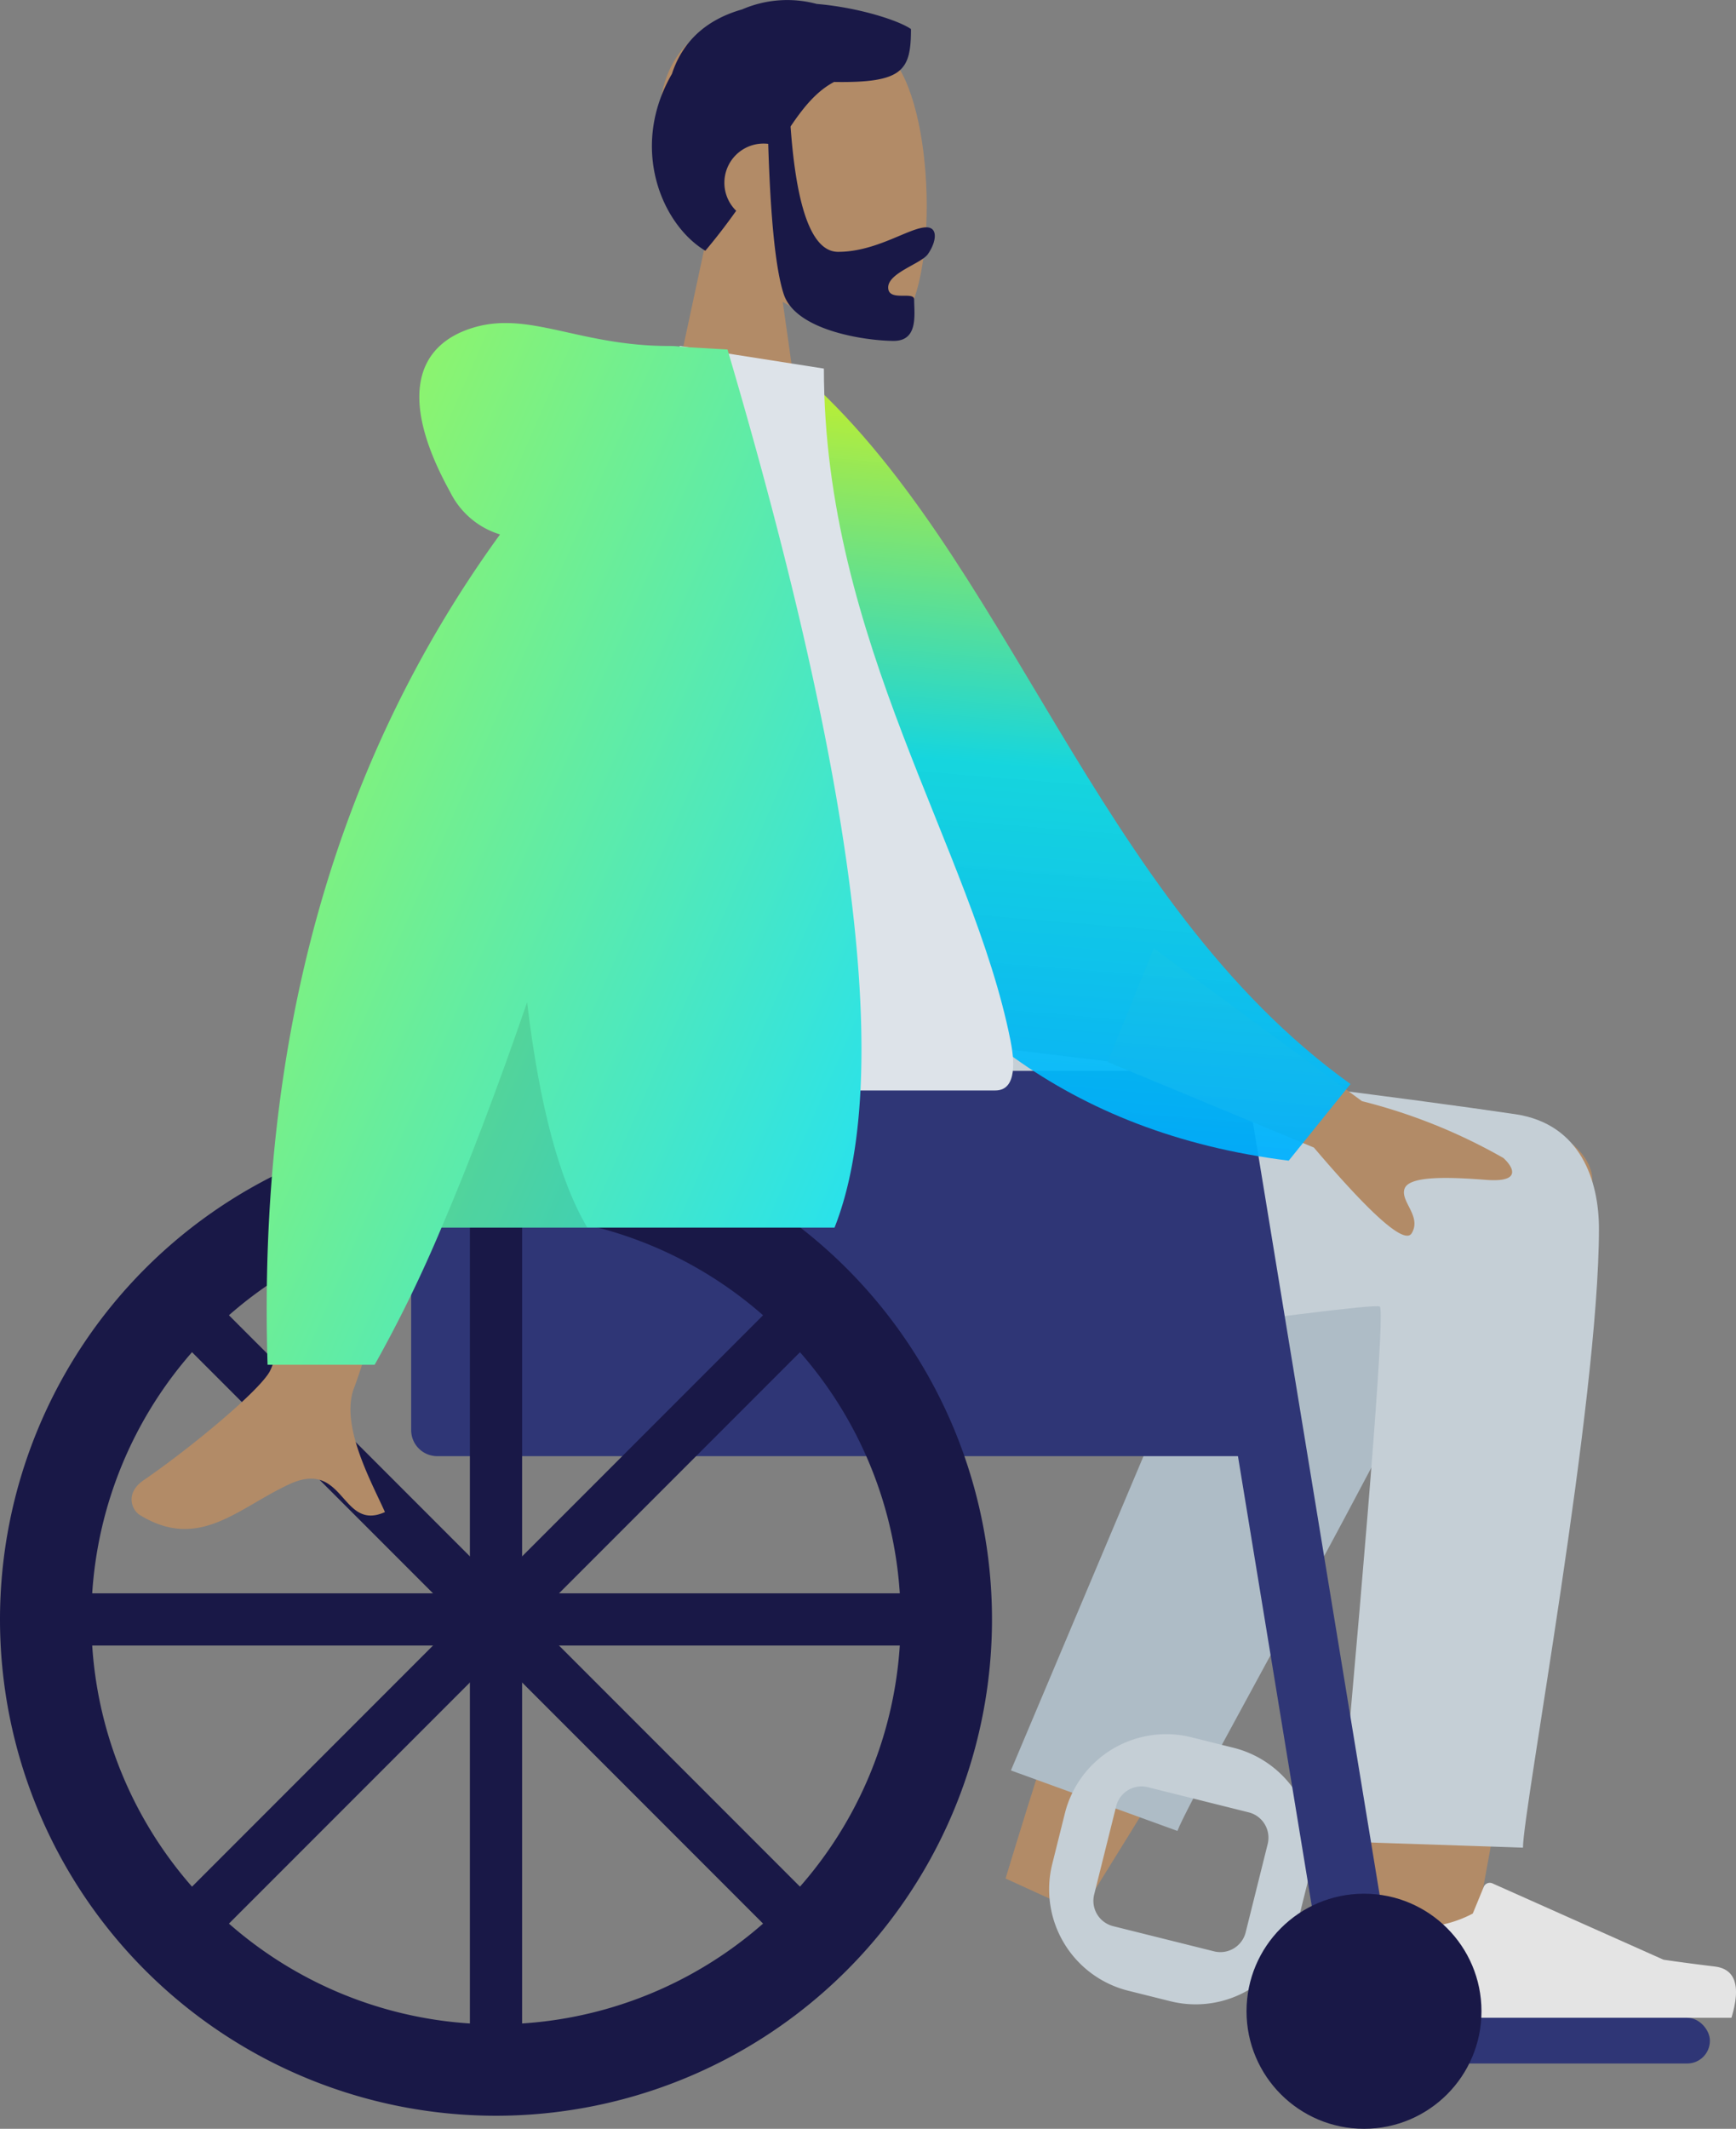
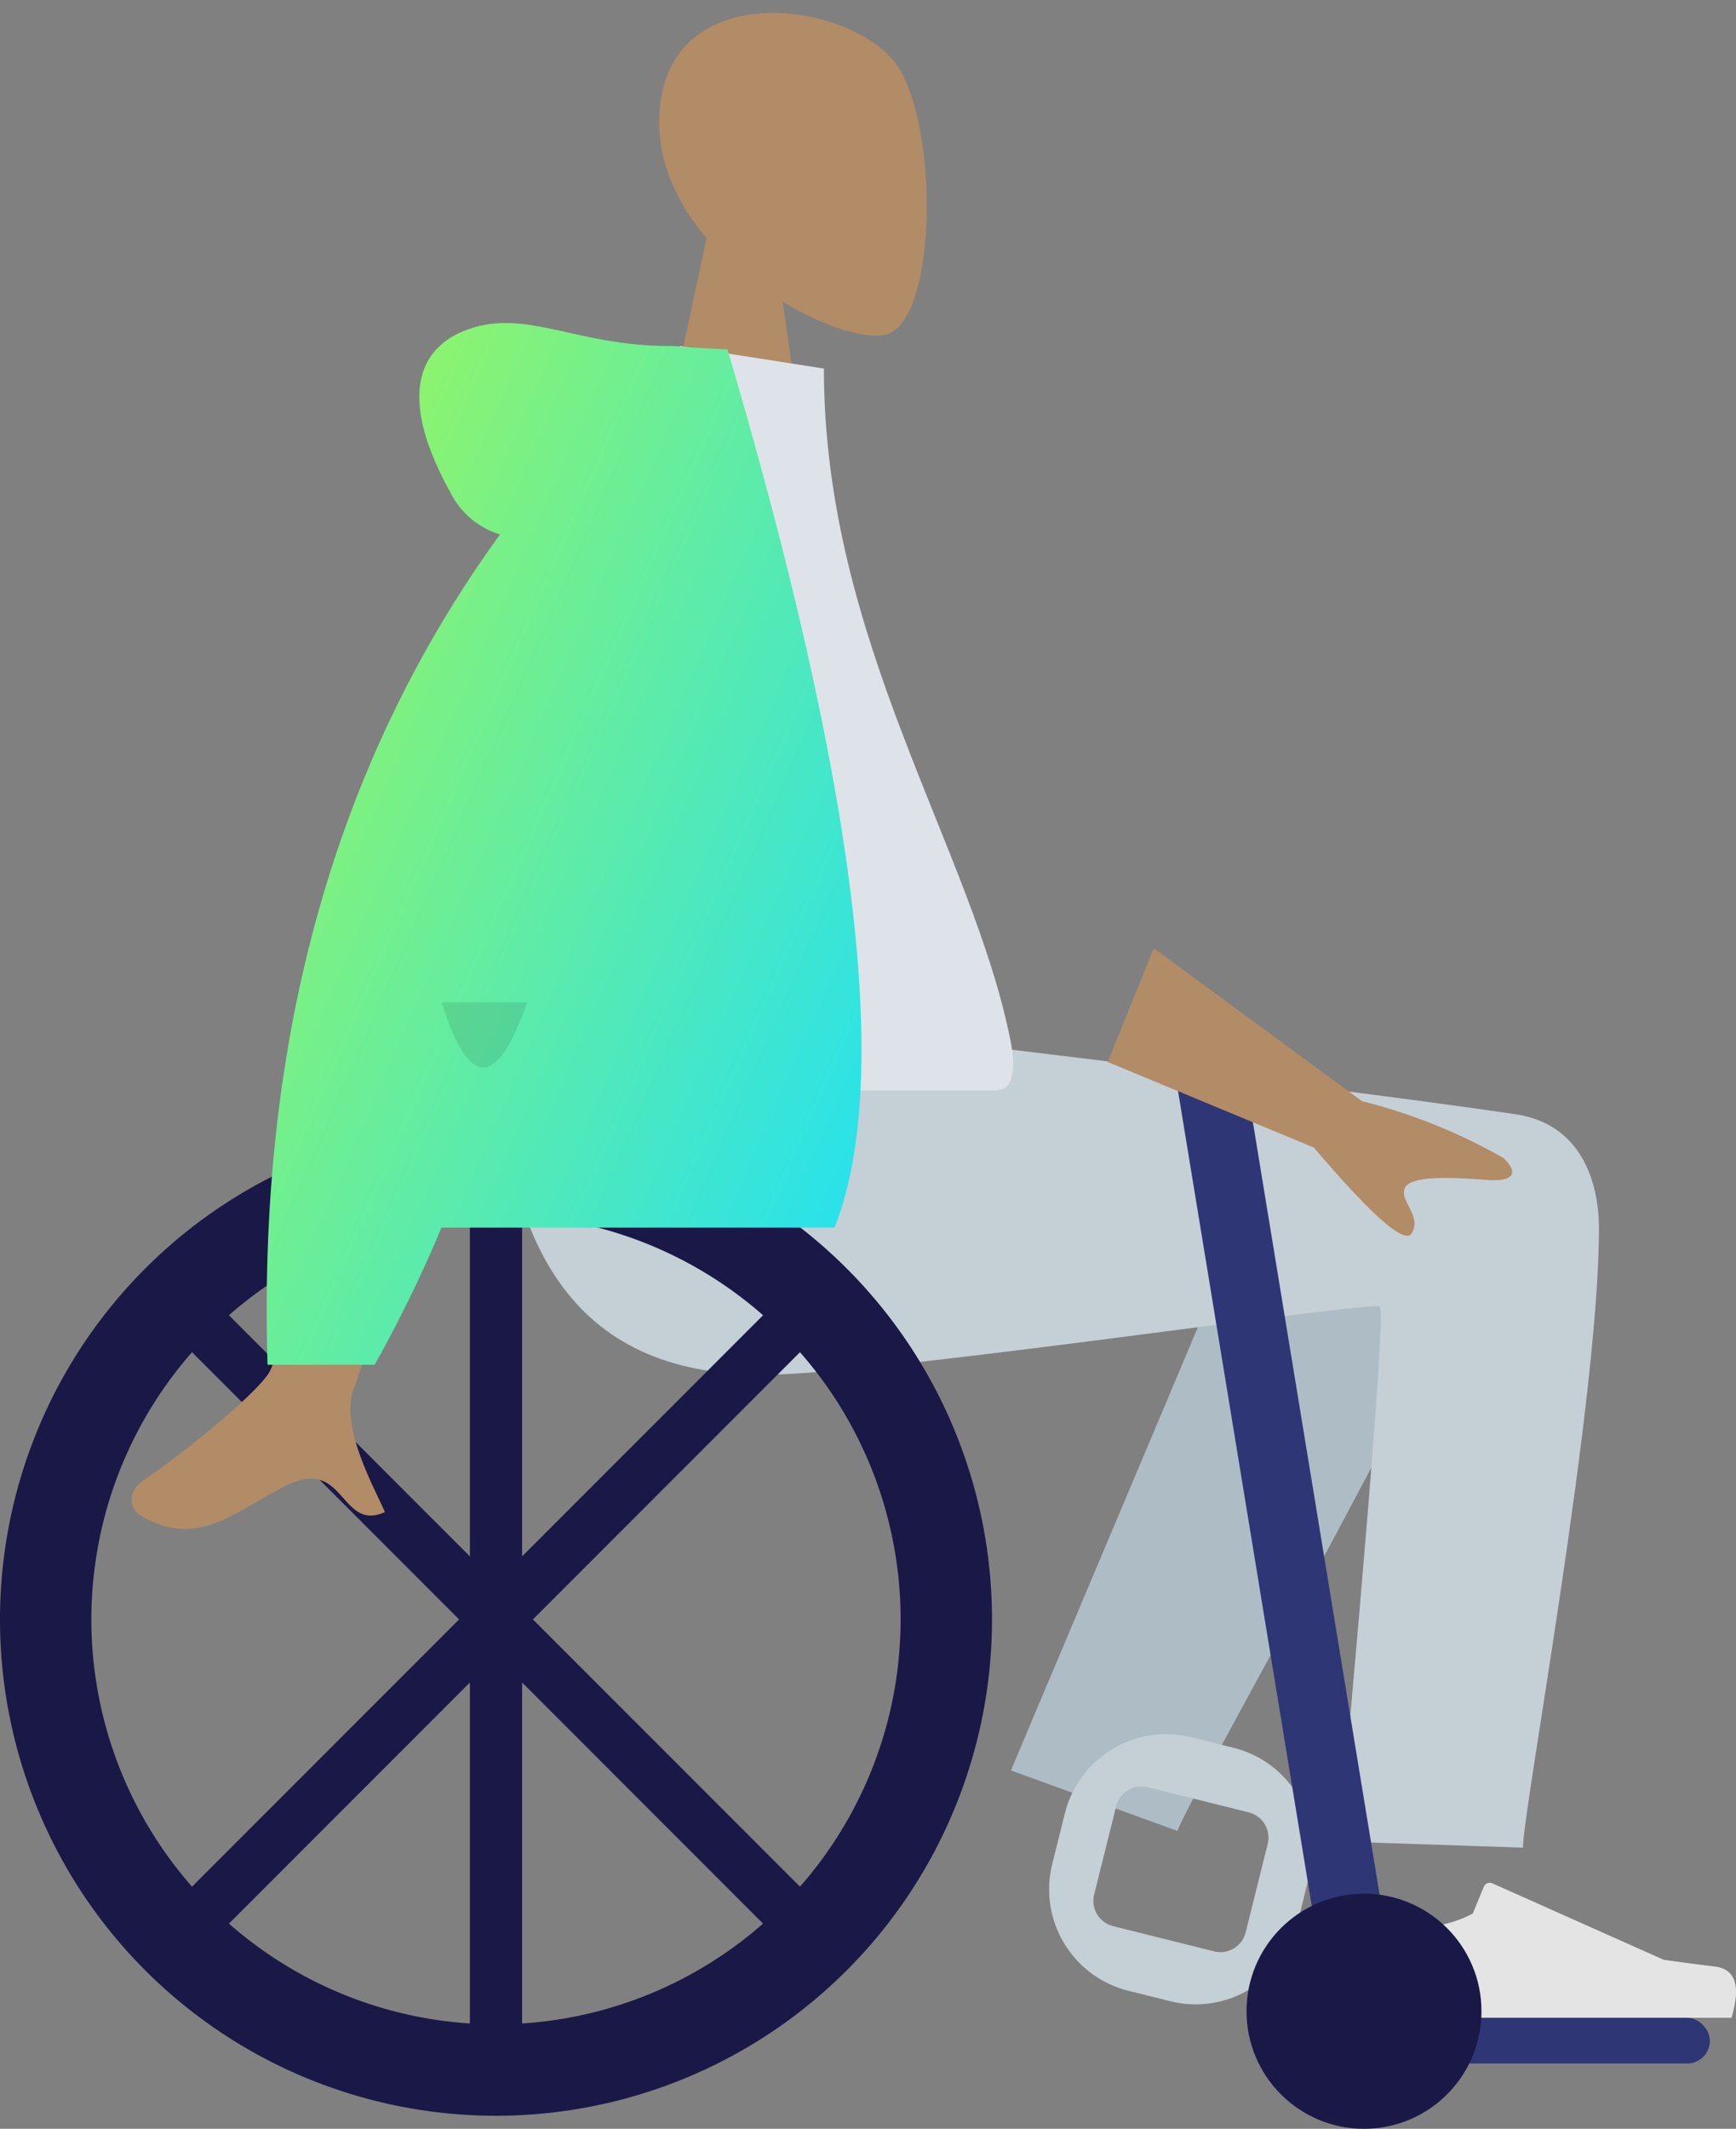
<svg xmlns="http://www.w3.org/2000/svg" width="268" height="328.431" viewBox="0 0 268 328.431">
  <rect x="0" y="0" width="268" height="328.431" fill="#808080" stroke="none" />
  <defs>
    <style>.a{fill:#b28b67;}.a,.b,.c,.d,.e,.g,.i,.j,.k,.l{fill-rule:evenodd;}.b,.h{fill:#191847;}.c{fill:#aebcc6;}.d{fill:#c5cfd6;}.e{fill:#e4e4e4;}.f,.g{fill:#2f3676;}.i{fill:url(#a);}.j{fill:#dde3e9;}.k{fill:url(#b);}.l{fill:rgba(0,0,0,0.1);}</style>
    <linearGradient id="a" x1="0.5" x2="0.5" y2="1" gradientUnits="objectBoundingBox">
      <stop offset="0" stop-color="#cbff1f" stop-opacity="0.871" />
      <stop offset="0.502" stop-color="#07e1ea" stop-opacity="0.878" />
      <stop offset="1" stop-color="#00b1ff" stop-opacity="0.941" />
    </linearGradient>
    <linearGradient id="b" x1="-0.297" y1="-0.276" x2="2.35" y2="1.52" gradientUnits="objectBoundingBox">
      <stop offset="0" stop-color="#cbff1f" />
      <stop offset="0.502" stop-color="#2ae2ea" />
      <stop offset="1" stop-color="#00b1ff" />
    </linearGradient>
  </defs>
  <g transform="translate(-38 -53.02)">
    <g transform="translate(38 53.02)">
      <g transform="translate(100.64 0)">
        <g transform="translate(0.112 1.995)">
          <path class="a" d="M8.324,34.749C3.682,29.3.54,22.622,1.065,15.138,2.578-6.423,32.592-1.68,38.43,9.2s5.145,38.486-2.4,40.431c-3.009.776-9.42-1.124-15.944-5.057l4.1,28.972H0Z" transform="translate(0 0)" />
        </g>
-         <path class="b" d="M21.406,19.515q1.388,19.34,7.345,19.34c5.957,0,11.012-3.782,13.625-3.782,1.905,0,1.48,2.384.217,4.152-1.042,1.459-6.117,2.865-6.117,5.126s4.009.512,4.009,1.853c0,2.218.7,6.389-3.146,6.389-3.9,0-15.069-1.42-16.984-7.2q-1.853-5.6-2.4-23.2a6.107,6.107,0,0,0-.721-.043,6.045,6.045,0,0,0-4.224,10.37c-1.4,1.974-2.966,4.037-4.763,6.165C1.5,34.631-3.5,22.779,3.095,11.393c1.824-5.578,5.952-8.557,10.828-9.94A17.538,17.538,0,0,1,25.433.605c6.785.582,12.843,2.651,14.56,3.879,0,6.423-1.245,8.329-11.875,8.161C25.506,14.025,23.5,16.4,21.406,19.515Z" transform="translate(0 0)" />
      </g>
      <g transform="translate(0 159.42)">
-         <path class="a" d="M65.294,4.941C72.528-4.87,90.61,1.625,90.6,9.747c-.029,21.325-19.489,122.561-20.5,128.953s-11.9,8.483-12.534.5c-1.009-12.707-2.882-56.759-1.008-77.253.548-5.986,1.125-11.772,1.707-17.193Q42.918,72.309,11.6,122.658L0,117.356q13.667-45.03,22.414-63.58C32.4,32.6,41.76,14.468,45.7,8.081,50.905-.356,59.347.764,65.294,4.941Z" transform="translate(155.235 13.038)" />
        <path class="c" d="M0,112.682,5.156,10.408c3.716-17.684,35.169-9.477,35.156,0C40.283,31.924,27.358,106.25,27.35,112.661Z" transform="translate(194.603 7.837) rotate(20)" />
        <path class="d" d="M170.271,30.151c0,26.741-11.721,89.6-11.729,95.486l-28.394-.958q7.445-81.976,6.279-82.531c-1.749-.833-71.681,9.679-92.655,10.473C13.527,53.766,1.015,35.211,0,0H58.585q75.143,8.97,98.774,12.477C167.476,13.979,170.271,22.785,170.271,30.151Z" transform="translate(76.571 0)" />
        <g transform="translate(168.291 104.707) rotate(14)">
          <path class="d" d="M16.12,0h6.7a16.12,16.12,0,0,1,16.12,16.12v8.06A16.12,16.12,0,0,1,22.821,40.3h-6.7A16.12,16.12,0,0,1,0,24.181V16.12A16.12,16.12,0,0,1,16.12,0ZM11.448,9.1a4.03,4.03,0,0,0-4.03,4.03v14.04a4.03,4.03,0,0,0,4.03,4.03H27.494a4.03,4.03,0,0,0,4.03-4.03V13.13a4.03,4.03,0,0,0-4.03-4.03Z" transform="translate(0 0)" />
        </g>
        <g transform="translate(209.564 131.059)">
          <path class="e" d="M1.691,6.116A21.633,21.633,0,0,0,0,12.87a50.555,50.555,0,0,0,.908,7.954H57.734q2.215-7.323-2.557-7.907t-7.929-1.054L20.835.088a1.008,1.008,0,0,0-1.33.51l-.011.026L17.8,4.742A18.119,18.119,0,0,1,10.616,6.8a16.26,16.26,0,0,1-6.2-1.813h0a2.015,2.015,0,0,0-2.671.992Q1.716,6.048,1.691,6.116Z" transform="translate(0 0)" />
        </g>
        <rect class="f" width="53.398" height="7.053" rx="3.5" transform="translate(210.571 151.883)" />
-         <path class="g" d="M10.075,0h107.8a10.075,10.075,0,0,1,10.075,10.075V59.444H4.03A4.03,4.03,0,0,1,0,55.414V10.075A10.075,10.075,0,0,1,10.075,0Z" transform="translate(63.474 5.793)" />
        <path class="g" d="M0,0H2.21a10.075,10.075,0,0,1,9.942,8.443l22.1,134.625H23.49" transform="translate(181.353 5.793)" />
        <circle class="h" cx="18.135" cy="18.135" r="18.135" transform="translate(192.436 132.74)" />
        <g transform="translate(0 13.853)">
          <path class="b" d="M76.571,153.143a76.571,76.571,0,1,1,76.571-76.571A76.571,76.571,0,0,1,76.571,153.143Zm0-14.105A62.466,62.466,0,1,0,14.105,76.571,62.466,62.466,0,0,0,76.571,139.038Z" transform="translate(0 0)" />
          <rect class="h" width="8.06" height="132.992" transform="translate(72.541 10.075)" />
          <rect class="h" width="8.06" height="132.993" rx="2" transform="translate(120.742 26.702) rotate(45)" />
-           <rect class="h" width="8.06" height="132.992" rx="2" transform="translate(143.068 72.541) rotate(90)" />
          <rect class="h" width="8.06" height="132.993" rx="2" transform="translate(126.441 120.742) rotate(135)" />
        </g>
      </g>
      <g transform="translate(20.314 49.839)">
        <path class="a" d="M157.8,0l32.138,23.6a86.509,86.509,0,0,1,21.847,8.779c1.381,1.259,3.051,3.808-2.678,3.367s-11.775-.646-12.566,1.308,2.676,4.291,1.078,6.928q-1.6,2.637-15.1-13.223l-31.825-13.2ZM34.4.814,55.456.9Q35.956,63.848,34.4,67.7C32.071,73.477,37,82.276,39.114,87c-6.871,3.075-6.139-8.312-14.807-4.28-7.912,3.681-13.93,10.35-23.071,4.71-1.124-.693-2.355-3.3.62-5.345,7.413-5.083,18.1-13.979,19.539-16.908Q24.347,59.193,34.4.814Z" transform="translate(0 96.444)" />
-         <path class="i" d="M0,2.248,8.549,0c34.635,25,52.537,77.284,94.485,102.14l-8.47,12.607C25.347,112.26,2.672,48.56,0,2.248Z" transform="translate(94.431 6.673) rotate(5)" />
        <path class="j" d="M0,114.857H77.087c3.522,0,2.859-5.086,2.35-7.653C73.56,77.583,50.619,45.652,50.619,3.487L28.384,0C9.992,29.579,3.632,66,0,114.857Z" transform="translate(56.257 3.54)" />
        <path class="k" d="M36.017,32.615a12.717,12.717,0,0,1-7.672-6.5C20.218,11.455,23.153,3.381,31.838.727S48.269,3.54,62.107,3.54a13.927,13.927,0,0,1,2.068.142l6.961.4Q101.093,105.607,87.66,139.555H26.987a206.952,206.952,0,0,1-10.32,21.158H.134Q-2.2,85.25,36.017,32.615Z" transform="translate(20.86 0)" />
-         <path class="l" d="M13.212,0q2.862,23.948,9.3,34.762H0Q6.29,20.095,13.212,0Z" transform="translate(47.846 104.793)" />
+         <path class="l" d="M13.212,0H0Q6.29,20.095,13.212,0Z" transform="translate(47.846 104.793)" />
      </g>
    </g>
  </g>
</svg>